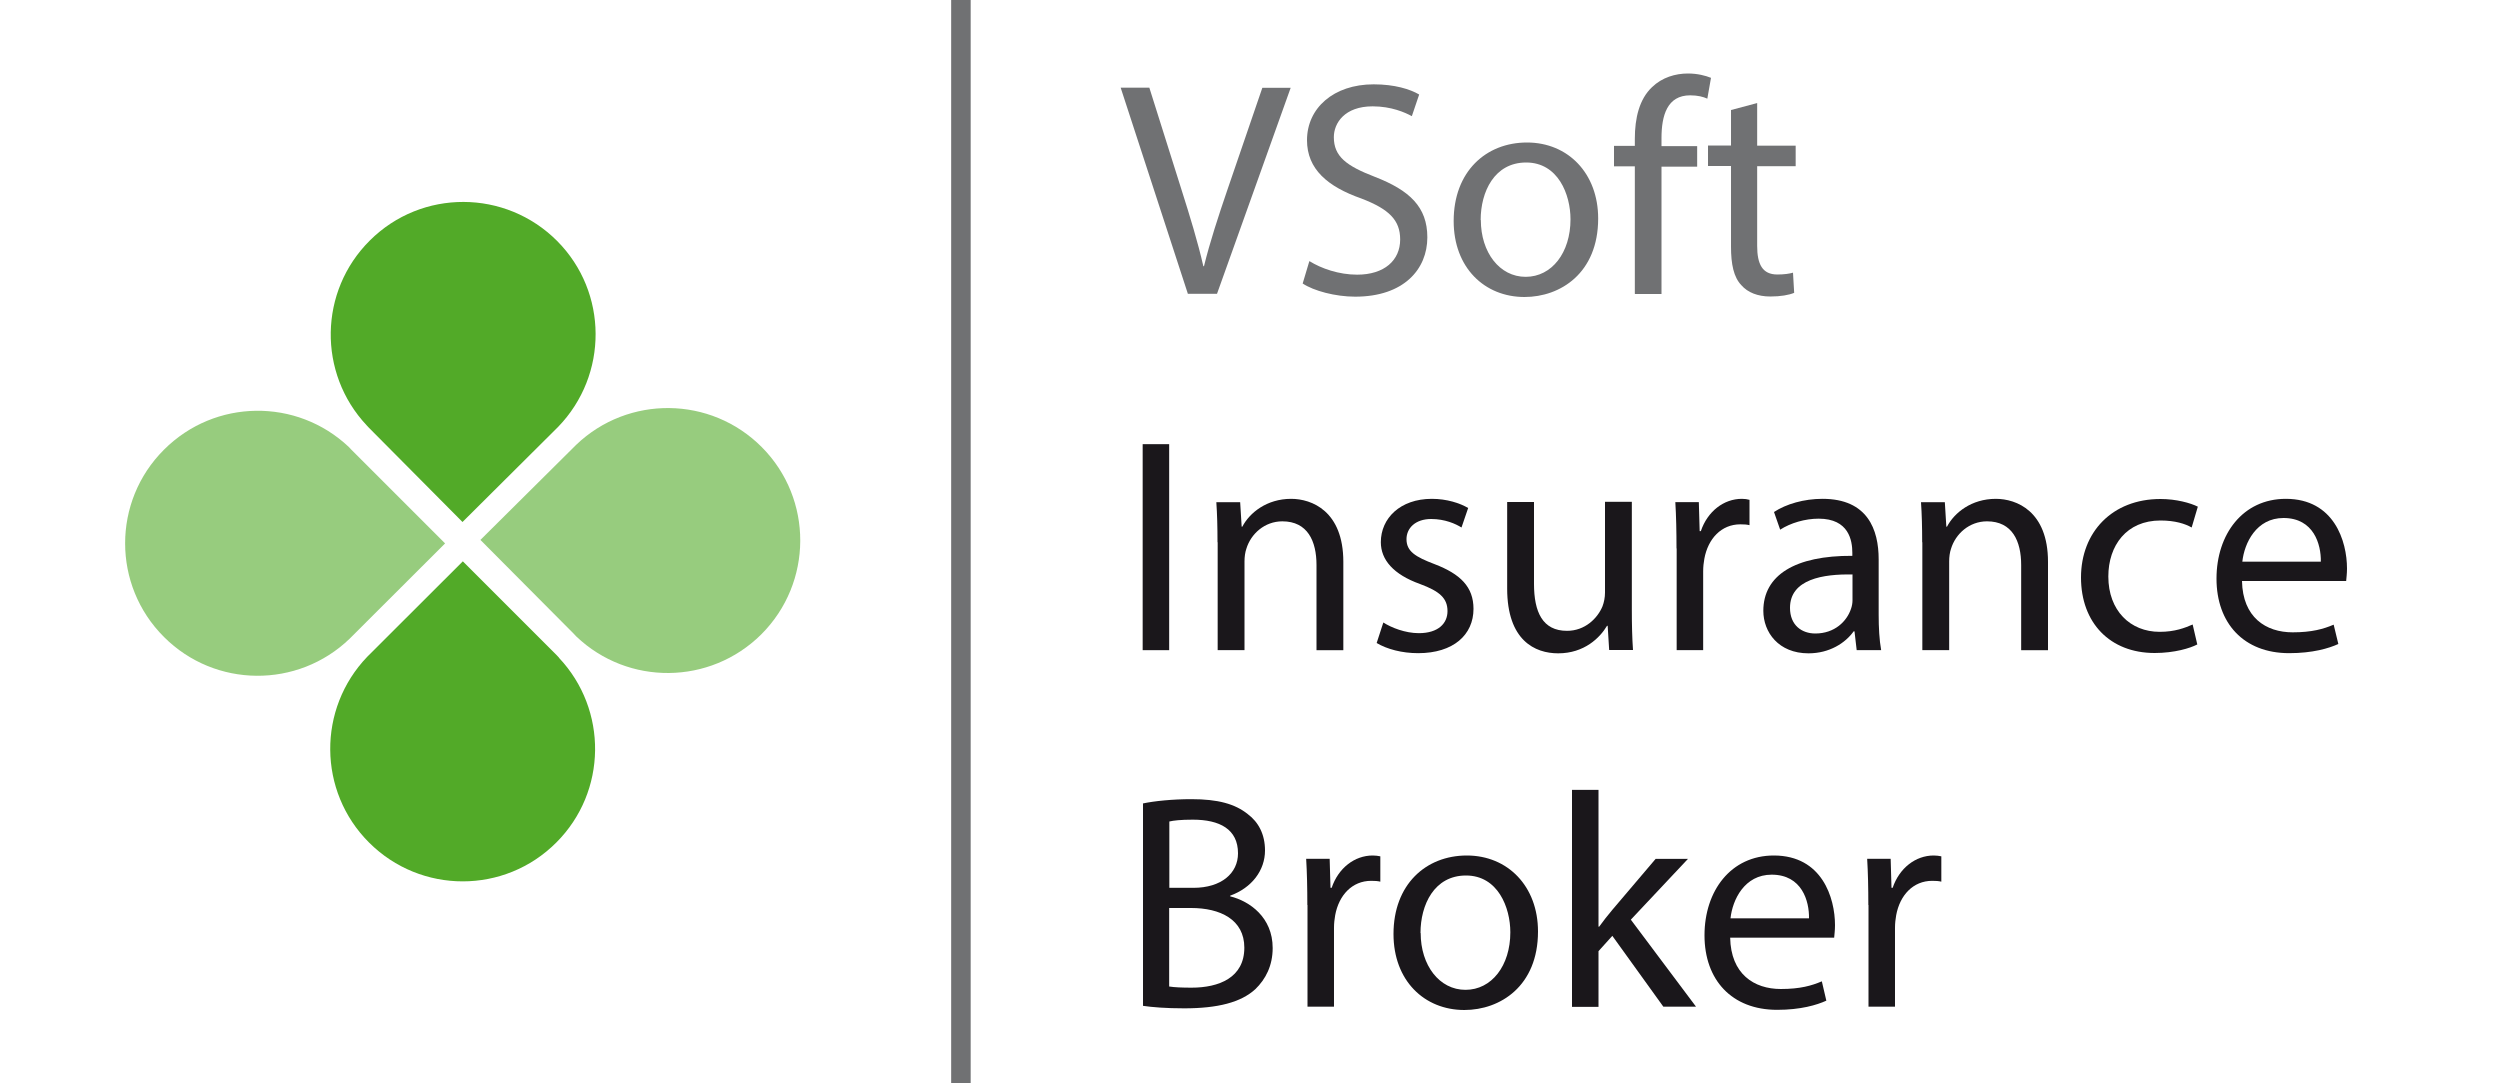
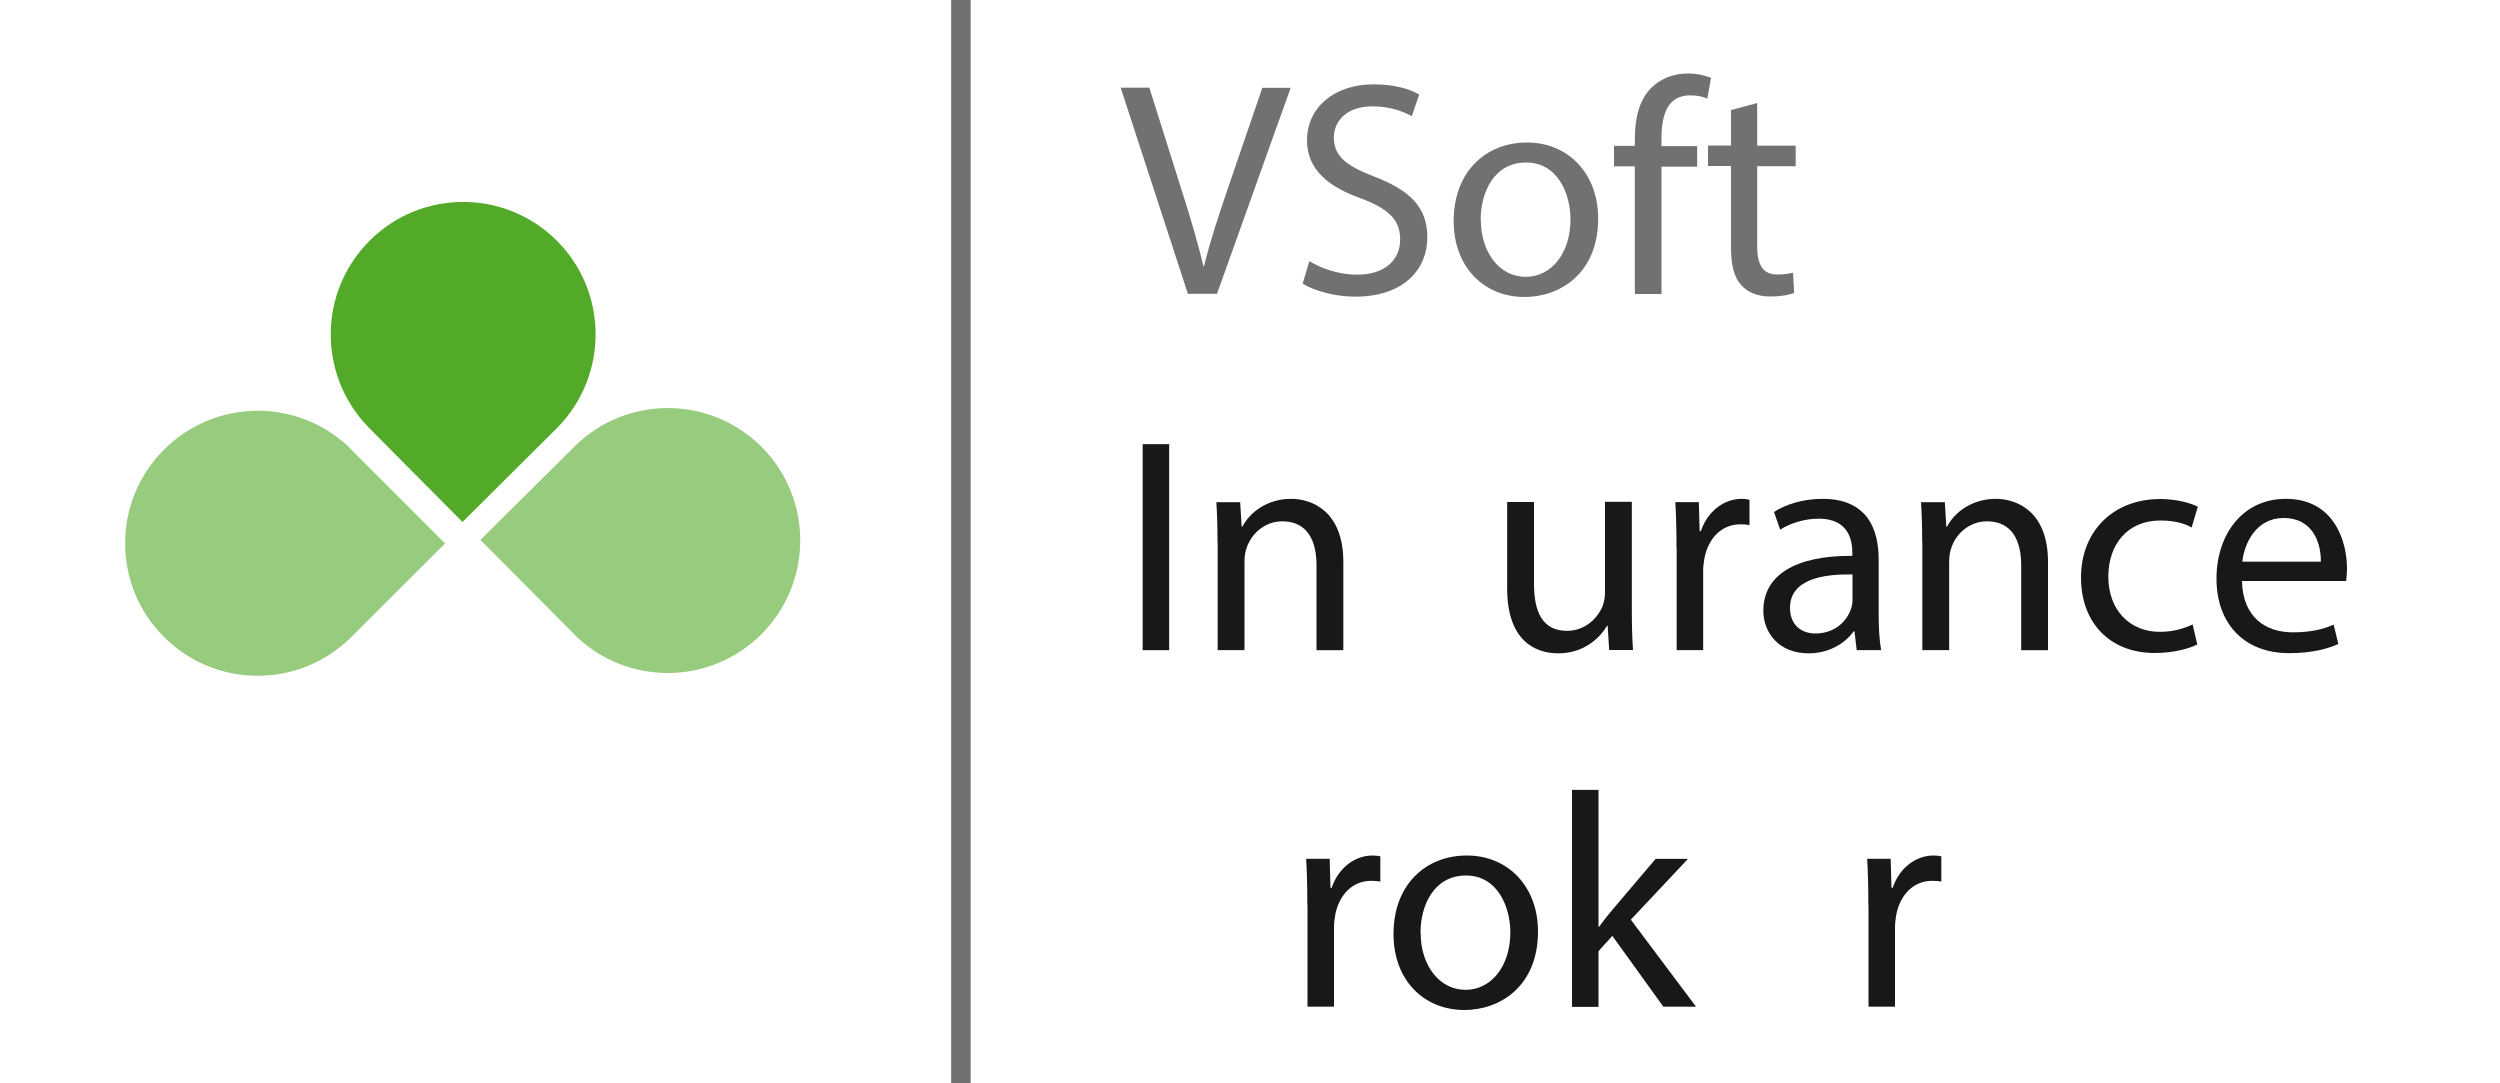
<svg xmlns="http://www.w3.org/2000/svg" width="150" height="65" viewBox="0 0 150 65">
  <defs>
    <style>      .uuid-30cf07cb-6573-4d04-863f-3c964c075a1b {        fill: #52aa28;      }      .uuid-c2216b6e-f0b7-428a-a602-9e83c5a23e71 {        opacity: .6;      }      .uuid-d5c3fc92-29b6-4eeb-85cf-c2ba12884bf5 {        fill: #707173;      }      .uuid-006ed6c4-537c-4478-9777-98fc244a1d54 {        fill: #1a171b;      }      .uuid-739333fd-96d7-4b7d-8361-c4c316b323f1 {        fill: none;      }    </style>
  </defs>
  <g id="uuid-717a3fae-1959-48f2-b1f2-2b94add36ecc" data-name="Warstwa 1" />
  <g id="uuid-f4d3eaa8-1100-4fe2-b3fd-cf43ede72267" data-name="Warstwa 2">
    <g id="uuid-9e41476a-39ff-4a0c-91c8-cc300495e401" data-name="Warstwa 1">
      <g>
        <rect class="uuid-739333fd-96d7-4b7d-8361-c4c316b323f1" width="150" height="65" />
        <g>
          <g>
            <g>
              <path class="uuid-d5c3fc92-29b6-4eeb-85cf-c2ba12884bf5" d="M71.27,17.62l-4.03-12.36h1.72l1.92,6.09c.53,1.67,.99,3.17,1.32,4.62h.04c.35-1.43,.86-2.99,1.41-4.6l2.09-6.1h1.7l-4.42,12.36h-1.76Z" />
              <path class="uuid-d5c3fc92-29b6-4eeb-85cf-c2ba12884bf5" d="M78.57,15.67c.71,.44,1.76,.81,2.86,.81,1.63,0,2.58-.86,2.58-2.11,0-1.16-.66-1.82-2.33-2.46-2.02-.71-3.26-1.76-3.26-3.5,0-1.92,1.59-3.35,4-3.35,1.26,0,2.18,.29,2.73,.61l-.44,1.3c-.4-.22-1.23-.59-2.35-.59-1.69,0-2.33,1.01-2.33,1.85,0,1.16,.75,1.72,2.46,2.38,2.09,.81,3.15,1.81,3.15,3.63,0,1.91-1.41,3.56-4.33,3.56-1.19,0-2.49-.35-3.15-.79l.4-1.34Z" />
              <path class="uuid-d5c3fc92-29b6-4eeb-85cf-c2ba12884bf5" d="M95.89,13.11c0,3.28-2.27,4.71-4.42,4.71-2.4,0-4.25-1.76-4.25-4.56,0-2.97,1.94-4.71,4.4-4.71s4.27,1.85,4.27,4.56Zm-7.04,.09c0,1.94,1.12,3.41,2.69,3.41s2.69-1.45,2.69-3.45c0-1.5-.75-3.41-2.66-3.41s-2.73,1.76-2.73,3.45Z" />
              <path class="uuid-d5c3fc92-29b6-4eeb-85cf-c2ba12884bf5" d="M98.09,17.62v-7.64h-1.25v-1.23h1.25v-.42c0-1.25,.27-2.38,1.03-3.1,.61-.59,1.41-.82,2.16-.82,.57,0,1.06,.13,1.38,.26l-.22,1.25c-.24-.11-.57-.2-1.03-.2-1.38,0-1.72,1.21-1.72,2.57v.48h2.14v1.23h-2.14v7.64h-1.59Z" />
              <path class="uuid-d5c3fc92-29b6-4eeb-85cf-c2ba12884bf5" d="M105.43,6.19v2.55h2.31v1.23h-2.31v4.78c0,1.1,.31,1.72,1.21,1.72,.42,0,.73-.05,.94-.11l.07,1.21c-.31,.13-.81,.22-1.43,.22-.75,0-1.36-.24-1.74-.68-.46-.48-.62-1.26-.62-2.31v-4.84h-1.38v-1.23h1.38v-2.13l1.58-.42Z" />
            </g>
            <g>
              <path class="uuid-006ed6c4-537c-4478-9777-98fc244a1d54" d="M70.15,26.65v12.36h-1.59v-12.36h1.59Z" />
              <path class="uuid-006ed6c4-537c-4478-9777-98fc244a1d54" d="M73.05,32.53c0-.92-.02-1.67-.07-2.4h1.43l.09,1.47h.04c.44-.84,1.47-1.67,2.93-1.67,1.23,0,3.13,.73,3.13,3.78v5.3h-1.61v-5.11c0-1.43-.53-2.62-2.05-2.62-1.06,0-1.89,.75-2.16,1.65-.07,.2-.11,.48-.11,.75v5.33h-1.61v-6.47Z" />
-               <path class="uuid-006ed6c4-537c-4478-9777-98fc244a1d54" d="M83,37.35c.48,.31,1.32,.64,2.13,.64,1.17,0,1.72-.59,1.72-1.32,0-.77-.46-1.19-1.65-1.63-1.59-.57-2.35-1.45-2.35-2.51,0-1.43,1.16-2.6,3.06-2.6,.9,0,1.69,.26,2.18,.55l-.4,1.17c-.35-.22-.99-.51-1.82-.51-.95,0-1.48,.55-1.48,1.21,0,.73,.53,1.06,1.69,1.5,1.54,.59,2.33,1.36,2.33,2.68,0,1.56-1.21,2.66-3.32,2.66-.97,0-1.87-.24-2.49-.61l.4-1.23Z" />
              <path class="uuid-006ed6c4-537c-4478-9777-98fc244a1d54" d="M97.91,36.58c0,.92,.02,1.72,.07,2.42h-1.43l-.09-1.45h-.04c-.42,.71-1.36,1.65-2.93,1.65-1.39,0-3.06-.77-3.06-3.89v-5.19h1.61v4.91c0,1.69,.51,2.82,1.98,2.82,1.08,0,1.83-.75,2.13-1.47,.09-.24,.15-.53,.15-.82v-5.45h1.61v6.45Z" />
              <path class="uuid-006ed6c4-537c-4478-9777-98fc244a1d54" d="M100.59,32.9c0-1.04-.02-1.94-.07-2.77h1.41l.05,1.74h.07c.4-1.19,1.38-1.94,2.46-1.94,.18,0,.31,.02,.46,.06v1.52c-.16-.04-.33-.05-.55-.05-1.14,0-1.94,.86-2.16,2.07-.04,.22-.07,.48-.07,.75v4.73h-1.59v-6.1Z" />
              <path class="uuid-006ed6c4-537c-4478-9777-98fc244a1d54" d="M111.4,39l-.13-1.12h-.05c-.5,.7-1.45,1.32-2.71,1.32-1.8,0-2.71-1.27-2.71-2.55,0-2.14,1.91-3.32,5.34-3.3v-.18c0-.73-.2-2.05-2.02-2.05-.82,0-1.69,.26-2.31,.66l-.37-1.06c.73-.48,1.8-.79,2.91-.79,2.71,0,3.37,1.85,3.37,3.63v3.32c0,.77,.04,1.52,.15,2.13h-1.47Zm-.24-4.53c-1.76-.04-3.76,.28-3.76,2,0,1.04,.7,1.54,1.52,1.54,1.16,0,1.89-.73,2.14-1.48,.06-.17,.09-.35,.09-.51v-1.54Z" />
              <path class="uuid-006ed6c4-537c-4478-9777-98fc244a1d54" d="M115.33,32.53c0-.92-.02-1.67-.07-2.4h1.43l.09,1.47h.04c.44-.84,1.47-1.67,2.93-1.67,1.23,0,3.13,.73,3.13,3.78v5.3h-1.61v-5.11c0-1.43-.53-2.62-2.05-2.62-1.06,0-1.89,.75-2.16,1.65-.07,.2-.11,.48-.11,.75v5.33h-1.61v-6.47Z" />
              <path class="uuid-006ed6c4-537c-4478-9777-98fc244a1d54" d="M131.83,38.67c-.42,.22-1.36,.51-2.55,.51-2.68,0-4.42-1.81-4.42-4.53s1.87-4.71,4.77-4.71c.95,0,1.8,.24,2.24,.46l-.37,1.25c-.38-.22-.99-.42-1.87-.42-2.04,0-3.13,1.5-3.13,3.36,0,2.05,1.32,3.32,3.08,3.32,.92,0,1.52-.24,1.98-.44l.28,1.21Z" />
              <path class="uuid-006ed6c4-537c-4478-9777-98fc244a1d54" d="M134.52,34.86c.04,2.18,1.43,3.08,3.04,3.08,1.15,0,1.85-.2,2.46-.46l.28,1.16c-.57,.26-1.54,.55-2.95,.55-2.73,0-4.36-1.8-4.36-4.47s1.58-4.79,4.16-4.79c2.9,0,3.67,2.55,3.67,4.18,0,.33-.04,.59-.05,.75h-6.23Zm4.73-1.16c.02-1.03-.42-2.62-2.24-2.62-1.63,0-2.35,1.5-2.47,2.62h4.71Z" />
            </g>
            <g>
-               <path class="uuid-006ed6c4-537c-4478-9777-98fc244a1d54" d="M68.56,48.21c.7-.15,1.8-.26,2.92-.26,1.59,0,2.62,.28,3.39,.9,.64,.48,1.03,1.21,1.03,2.18,0,1.19-.79,2.24-2.09,2.71v.04c1.17,.29,2.55,1.26,2.55,3.1,0,1.06-.42,1.87-1.04,2.47-.86,.79-2.25,1.15-4.27,1.15-1.1,0-1.94-.07-2.47-.15v-12.15Zm1.59,5.06h1.45c1.69,0,2.68-.88,2.68-2.07,0-1.45-1.1-2.02-2.71-2.02-.73,0-1.16,.05-1.41,.11v3.98Zm0,5.92c.31,.05,.77,.07,1.34,.07,1.65,0,3.17-.6,3.17-2.4,0-1.69-1.45-2.38-3.19-2.38h-1.32v4.71Z" />
              <path class="uuid-006ed6c4-537c-4478-9777-98fc244a1d54" d="M78.44,54.3c0-1.04-.02-1.94-.07-2.77h1.41l.05,1.74h.07c.4-1.19,1.38-1.94,2.46-1.94,.18,0,.31,.02,.46,.05v1.52c-.16-.04-.33-.05-.55-.05-1.14,0-1.94,.86-2.16,2.07-.04,.22-.07,.48-.07,.75v4.73h-1.59v-6.1Z" />
              <path class="uuid-006ed6c4-537c-4478-9777-98fc244a1d54" d="M92.28,55.89c0,3.28-2.27,4.71-4.42,4.71-2.4,0-4.25-1.76-4.25-4.56,0-2.97,1.94-4.71,4.4-4.71s4.27,1.85,4.27,4.56Zm-7.04,.09c0,1.94,1.12,3.41,2.69,3.41s2.69-1.45,2.69-3.45c0-1.5-.75-3.41-2.66-3.41s-2.73,1.76-2.73,3.45Z" />
              <path class="uuid-006ed6c4-537c-4478-9777-98fc244a1d54" d="M95.91,55.6h.04c.22-.31,.53-.7,.79-1.01l2.6-3.06h1.94l-3.43,3.65,3.91,5.22h-1.96l-3.06-4.25-.83,.92v3.34h-1.59v-13.02h1.59v8.21Z" />
-               <path class="uuid-006ed6c4-537c-4478-9777-98fc244a1d54" d="M103.81,56.26c.04,2.18,1.43,3.08,3.04,3.08,1.16,0,1.85-.2,2.46-.46l.27,1.16c-.57,.26-1.54,.55-2.95,.55-2.73,0-4.36-1.8-4.36-4.47s1.58-4.79,4.16-4.79c2.9,0,3.67,2.55,3.67,4.18,0,.33-.04,.59-.05,.75h-6.23Zm4.73-1.16c.02-1.03-.42-2.62-2.24-2.62-1.63,0-2.35,1.5-2.47,2.62h4.71Z" />
              <path class="uuid-006ed6c4-537c-4478-9777-98fc244a1d54" d="M112.1,54.3c0-1.04-.02-1.94-.07-2.77h1.41l.05,1.74h.07c.4-1.19,1.38-1.94,2.46-1.94,.18,0,.31,.02,.46,.05v1.52c-.16-.04-.33-.05-.55-.05-1.14,0-1.94,.86-2.16,2.07-.04,.22-.07,.48-.07,.75v4.73h-1.59v-6.1Z" />
            </g>
          </g>
          <g>
            <g class="uuid-c2216b6e-f0b7-428a-a602-9e83c5a23e71">
              <path class="uuid-30cf07cb-6573-4d04-863f-3c964c075a1b" d="M26.71,32.61l-5.63-5.63h0l-.15-.16h0c-3.12-2.95-8.03-2.9-11.09,.16-3.11,3.1-3.11,8.14,0,11.24,3.07,3.07,8.03,3.1,11.14,.1h0l5.73-5.72Z" />
            </g>
-             <path class="uuid-30cf07cb-6573-4d04-863f-3c964c075a1b" d="M33.55,39.47h0l-.15-.16h0l-5.63-5.63-5.73,5.72h0c-3,3.12-2.97,8.08,.1,11.15,3.11,3.11,8.14,3.11,11.24,0,3.05-3.05,3.1-7.97,.15-11.09" />
            <g class="uuid-c2216b6e-f0b7-428a-a602-9e83c5a23e71">
              <path class="uuid-30cf07cb-6573-4d04-863f-3c964c075a1b" d="M28.82,32.39l5.61,5.64h0l.15,.16h0c3.11,2.96,8.02,2.92,11.09-.12,3.11-3.1,3.13-8.13,.04-11.24-3.06-3.08-8.02-3.13-11.14-.14h0l-5.74,5.7Z" />
            </g>
            <path class="uuid-30cf07cb-6573-4d04-863f-3c964c075a1b" d="M21.99,25.51h0l.15,.16h0l5.61,5.65,5.74-5.71h0c3.01-3.11,3-8.07-.06-11.15-3.1-3.11-8.13-3.13-11.24-.03-3.06,3.04-3.13,7.96-.19,11.09" />
          </g>
          <rect class="uuid-d5c3fc92-29b6-4eeb-85cf-c2ba12884bf5" x="57.07" width="1.17" height="65" />
        </g>
      </g>
    </g>
  </g>
</svg>